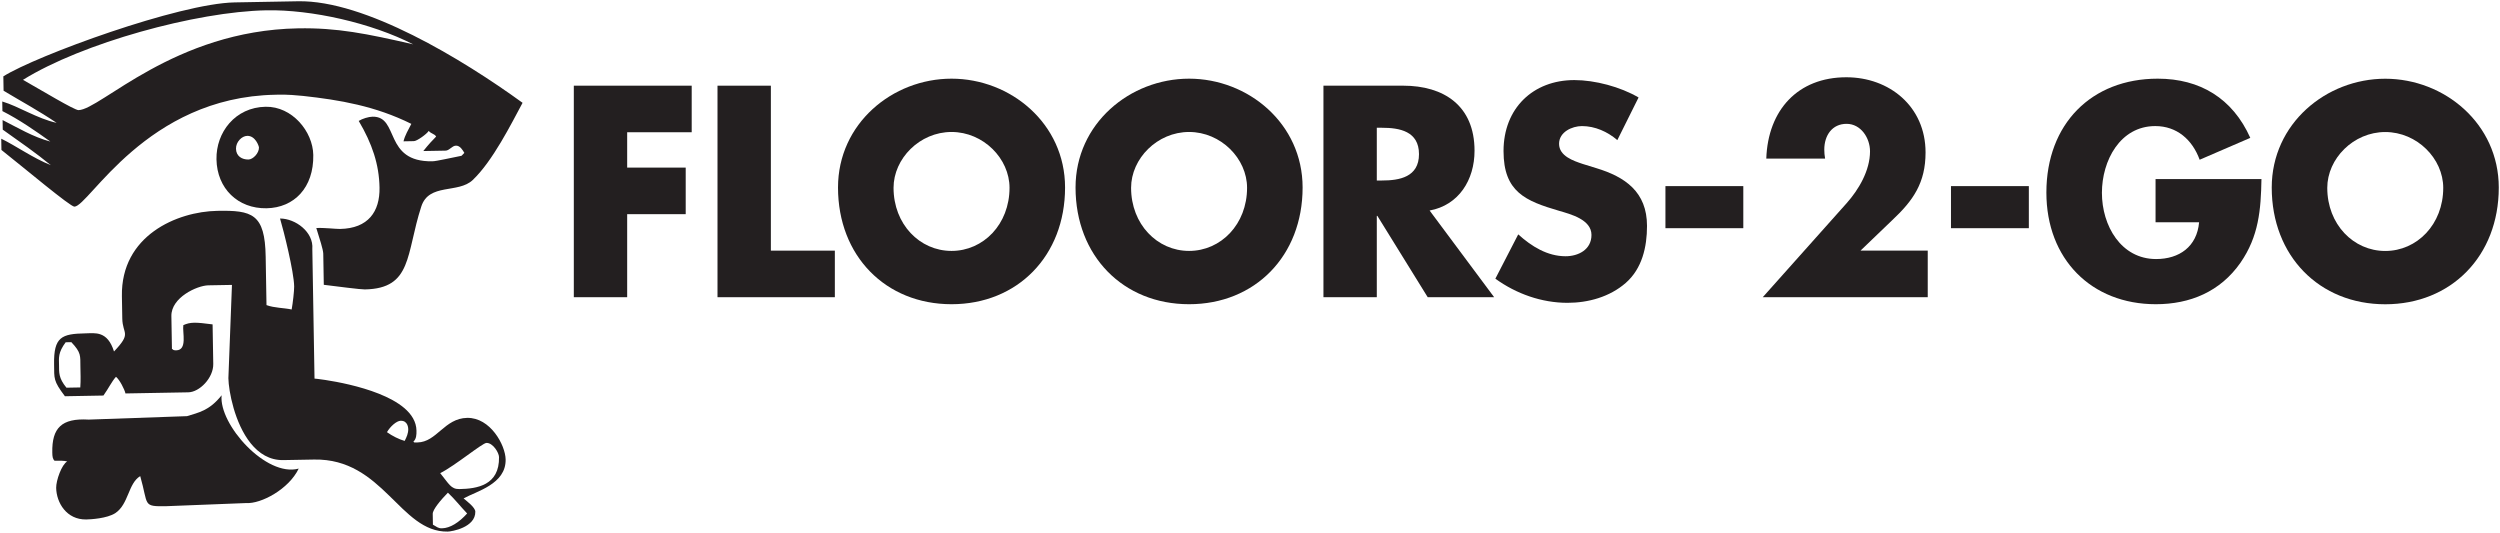
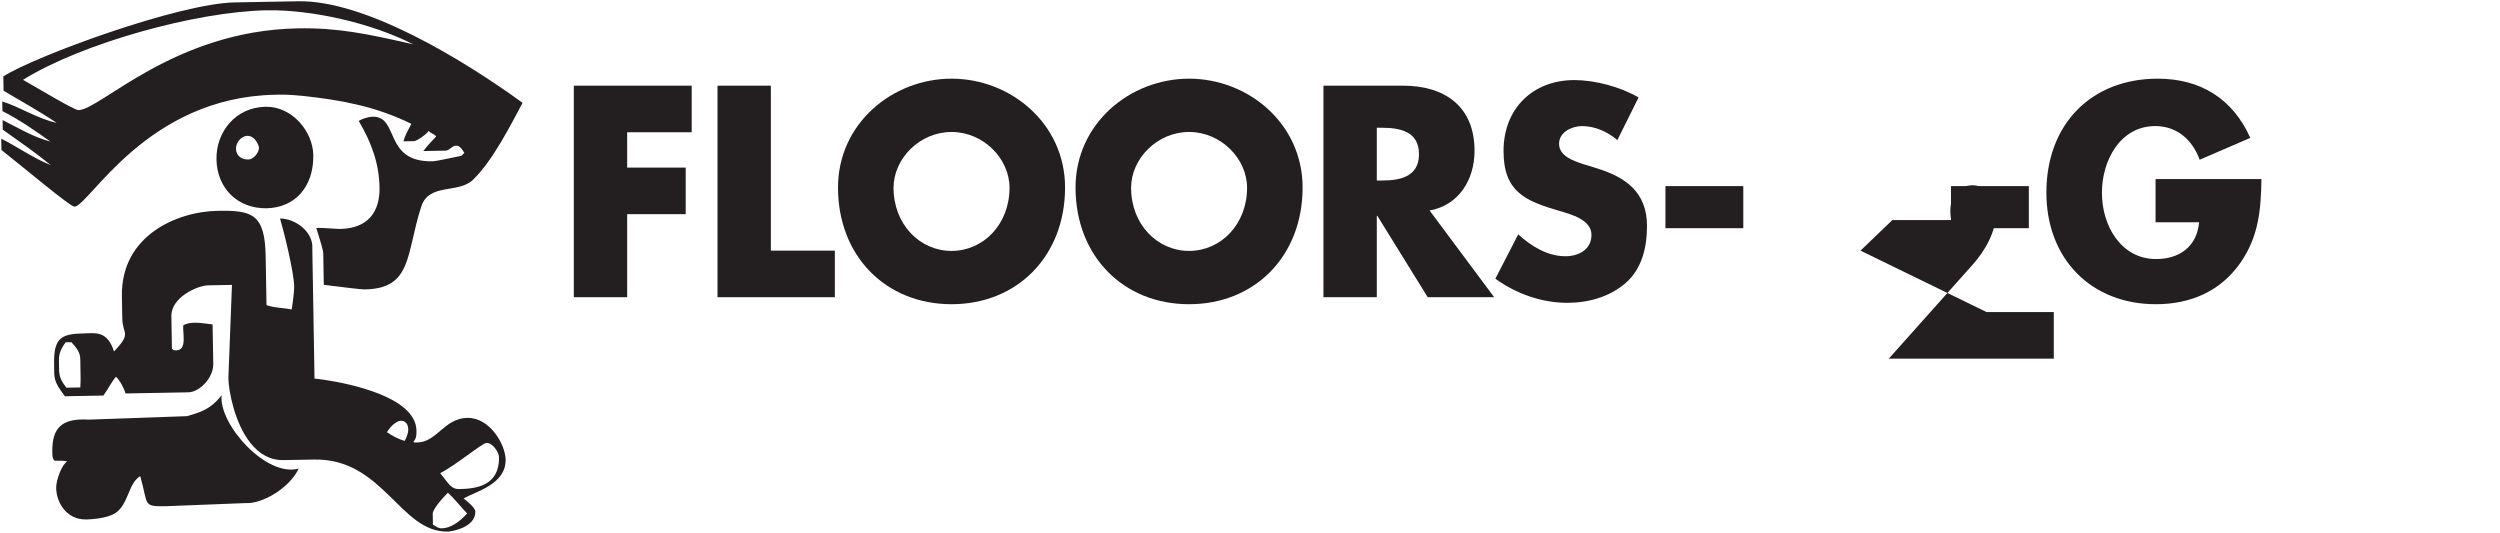
<svg xmlns="http://www.w3.org/2000/svg" xmlns:ns1="http://www.inkscape.org/namespaces/inkscape" xmlns:ns2="http://sodipodi.sourceforge.net/DTD/sodipodi-0.dtd" id="svg2985" version="1.1" ns1:version="0.48.5 r10040" width="1000" height="213.137" xml:space="preserve" ns2:docname="A.svg">
  <defs id="defs2989">
    <clipPath clipPathUnits="userSpaceOnUse" id="clipPath2999">
      <path d="m -7,1274 928,0 0,-1285 -928,0 0,1285 z m 928,0 z" id="path3001" ns1:connector-curvature="0" />
    </clipPath>
    <clipPath clipPathUnits="userSpaceOnUse" id="clipPath3007">
      <path d="m 0.06,1263 914.04,0 0,-1263 L 0.06,0 l 0,1263 z" id="path3009" ns1:connector-curvature="0" />
    </clipPath>
    <clipPath clipPathUnits="userSpaceOnUse" id="clipPath3033">
      <path d="m 644.14,586.56 85.04,0 0,-119.77 -85.04,0 0,119.77 z" clip-rule="evenodd" id="path3035" ns1:connector-curvature="0" />
    </clipPath>
    <clipPath clipPathUnits="userSpaceOnUse" id="clipPath3047">
      <path d="m -7,1274 928,0 0,-1285 -928,0 0,1285 z m 928,0 z" id="path3049" ns1:connector-curvature="0" />
    </clipPath>
    <clipPath clipPathUnits="userSpaceOnUse" id="clipPath3055">
      <path d="m 0.06,1263 914.04,0 0,-1263 L 0.06,0 l 0,1263 z" id="path3057" ns1:connector-curvature="0" />
    </clipPath>
    <clipPath clipPathUnits="userSpaceOnUse" id="clipPath3065">
      <path d="m 644.14,452.62 85.04,0 0,-119.77 -85.04,0 0,119.77 z" clip-rule="evenodd" id="path3067" ns1:connector-curvature="0" />
    </clipPath>
    <clipPath clipPathUnits="userSpaceOnUse" id="clipPath3079">
      <path d="m -7,1274 928,0 0,-1285 -928,0 0,1285 z m 928,0 z" id="path3081" ns1:connector-curvature="0" />
    </clipPath>
    <clipPath clipPathUnits="userSpaceOnUse" id="clipPath3087">
      <path d="m 0.06,1263 914.04,0 0,-1263 L 0.06,0 l 0,1263 z" id="path3089" ns1:connector-curvature="0" />
    </clipPath>
    <clipPath clipPathUnits="userSpaceOnUse" id="clipPath3097">
      <path d="m 644.14,318.68 85.04,0 0,-119.76 -85.04,0 0,119.76 z" clip-rule="evenodd" id="path3099" ns1:connector-curvature="0" />
    </clipPath>
    <clipPath clipPathUnits="userSpaceOnUse" id="clipPath3111">
      <path d="m -7,1274 928,0 0,-1285 -928,0 0,1285 z m 928,0 z" id="path3113" ns1:connector-curvature="0" />
    </clipPath>
    <clipPath clipPathUnits="userSpaceOnUse" id="clipPath3119">
      <path d="m 0.06,1263 914.04,0 0,-1263 L 0.06,0 l 0,1263 z" id="path3121" ns1:connector-curvature="0" />
    </clipPath>
    <clipPath clipPathUnits="userSpaceOnUse" id="clipPath3129">
      <path d="m 644.14,184.74 85.04,0 0,-119.76 -85.04,0 0,119.76 z" clip-rule="evenodd" id="path3131" ns1:connector-curvature="0" />
    </clipPath>
    <clipPath clipPathUnits="userSpaceOnUse" id="clipPath3143">
      <path d="m -7,1274 928,0 0,-1285 -928,0 0,1285 z m 928,0 z" id="path3145" ns1:connector-curvature="0" />
    </clipPath>
    <clipPath clipPathUnits="userSpaceOnUse" id="clipPath3151">
      <path d="m 0.06,1263 914.04,0 0,-1263 L 0.06,0 l 0,1263 z" id="path3153" ns1:connector-curvature="0" />
    </clipPath>
    <clipPath clipPathUnits="userSpaceOnUse" id="clipPath3223">
-       <path d="m 250.458,586.56 -102.448,0 0,-487.907 102.448,0" id="path3225" ns1:connector-curvature="0" />
-     </clipPath>
+       </clipPath>
    <clipPath clipPathUnits="userSpaceOnUse" id="clipPath3237">
      <path d="m 250.458,586.56 -102.448,0 0,-487.907 102.448,0" id="path3239" ns1:connector-curvature="0" />
    </clipPath>
    <clipPath clipPathUnits="userSpaceOnUse" id="clipPath3251">
      <path d="m -7,1274 928,0 0,-1285 -928,0 0,1285 z m 928,0 z" id="path3253" ns1:connector-curvature="0" />
    </clipPath>
    <clipPath clipPathUnits="userSpaceOnUse" id="clipPath3259">
      <path d="m 0.06,1263 914.04,0 0,-1263 L 0.06,0 l 0,1263 z" id="path3261" ns1:connector-curvature="0" />
    </clipPath>
    <clipPath clipPathUnits="userSpaceOnUse" id="clipPath3281">
      <path d="m 170.28,1202.65 33.07,0 0,-119.76 -33.07,0 0,119.76 z m 33.07,0 z" clip-rule="evenodd" id="path3283" ns1:connector-curvature="0" />
    </clipPath>
    <clipPath clipPathUnits="userSpaceOnUse" id="clipPath3289">
      <path d="m -7,1274 928,0 0,-1285 -928,0 0,1285 z m 928,0 z" id="path3291" ns1:connector-curvature="0" />
    </clipPath>
    <clipPath clipPathUnits="userSpaceOnUse" id="clipPath3297">
      <path d="m 0.06,1263 914.04,0 0,-1263 L 0.06,0 l 0,1263 z" id="path3299" ns1:connector-curvature="0" />
    </clipPath>
  </defs>
  <ns2:namedview pagecolor="#ffffff" bordercolor="#666666" borderopacity="1" objecttolerance="10" gridtolerance="10" guidetolerance="10" ns1:pageopacity="0" ns1:pageshadow="2" ns1:window-width="1047" ns1:window-height="1031" id="namedview2987" showgrid="false" fit-margin-left="0.5" fit-margin-bottom="0.5" fit-margin-top="0.5" fit-margin-right="0.5" ns1:zoom="0.18176653" ns1:cx="1383.9198" ns1:cy="-617.9236" ns1:window-x="878" ns1:window-y="-15" ns1:window-maximized="0" ns1:current-layer="g2993" />
  <g id="g2993" ns1:groupmode="layer" ns1:label="ar2004" transform="matrix(0,-1.25,-1.25,0,733.7,397.999)">
    <path d="m 284.235,501.948 c 0.153,-8.471 -7.917,-15.111 -15.428,-15.239 -10.486,-0.178 -16.897,6.151 -17.054,14.951 -0.164,9.126 6.279,15.87 15.686,16.029 8.593,0.146 16.621,-5.958 16.797,-15.742 z m -9.31,5.884 c -0.032,1.772 -1.96,3.646 -4.124,3.61 -2.369,-0.04 -3.487,-1.899 -3.448,-4 0.025,-1.444 2.023,-3.38 3.85,-3.35 0.405,0.007 3.771,1.115 3.723,3.741" style="fill:#231f20;fill-opacity:1;fill-rule:nonzero;stroke:none" id="path3171" ns1:connector-curvature="0" />
    <path d="m 191.912,516.046 c -9.309,0.934 -26.331,-14.267 -23.463,-24.674 -6.583,3.148 -11.348,12.056 -11.031,16.843 l -0.998,25.461 c -0.14,7.815 0.229,5.709 9.619,8.412 -2.297,3.874 -8.985,3.679 -11.835,7.966 -1.739,2.664 -2.012,7.987 -2.035,9.299 -0.113,6.305 5.375,9.551 10.113,9.631 2.369,0.04 7.506,-1.776 8.448,-3.536 0.292,0.91 0.236,2.369 0.228,4.046 0.59,0.621 1.321,0.709 2.673,0.733 7.784,0.133 11.018,-2.92 10.498,-11.654 l 1.103,-31.466 c 1.143,-3.623 1.723,-7.158 6.681,-11.061" style="fill:#231f20;fill-opacity:1;fill-rule:nonzero;stroke:none" id="path3173" ns1:connector-curvature="0" />
    <path d="m 276.079,365.618 14.902,0 0,37.721 -67.687,0 0,-17.074 26.571,0 0,-18.73 14.903,0 0,18.73 11.312,0 0,-20.647" style="fill:#231f20;fill-opacity:1;fill-rule:nonzero;stroke:none" id="path3199" ns1:connector-curvature="0" />
    <path d="m 290.98,340.282 0,17.076 -67.687,0 0,-37.549 14.902,0 0,20.473 52.786,0" style="fill:#231f20;fill-opacity:1;fill-rule:nonzero;stroke:none" id="path3201" ns1:connector-curvature="0" />
    <path d="m 276.167,282.468 c 0,-10.192 -8.528,-18.556 -17.863,-18.556 -11.671,0 -20.199,8.364 -20.199,18.556 0,10.192 8.528,18.558 20.199,18.558 9.335,0 17.863,-8.365 17.863,-18.558 z m 17.058,0 c 0,18.905 -14.363,36.329 -34.831,36.329 -21.905,0 -37.344,-15.245 -37.344,-36.329 0,-21.082 15.44,-36.328 37.344,-36.328 20.468,0 34.831,17.423 34.831,36.328" style="fill:#231f20;fill-opacity:1;fill-rule:nonzero;stroke:none" id="path3203" ns1:connector-curvature="0" />
    <path d="m 276.167,206.454 c 0,-10.192 -8.528,-18.556 -17.863,-18.556 -11.671,0 -20.199,8.364 -20.199,18.556 0,10.194 8.528,18.558 20.199,18.558 9.335,0 17.863,-8.364 17.863,-18.558 z m 17.058,0 c 0,18.906 -14.363,36.331 -34.831,36.331 -21.905,0 -37.344,-15.247 -37.344,-36.331 0,-21.082 15.44,-36.328 37.344,-36.328 20.468,0 34.831,17.423 34.831,36.328" style="fill:#231f20;fill-opacity:1;fill-rule:nonzero;stroke:none" id="path3205" ns1:connector-curvature="0" />
    <path d="m 277.514,146.384 0,-1.654 c 0,-5.578 -1.078,-11.848 -8.438,-11.848 -7.36,0 -8.438,6.271 -8.438,11.848 l 0,1.654 16.877,0 z m -26.483,-16.9 c 1.706,-9.324 9.785,-14.375 19.122,-14.375 14.453,0 20.827,9.844 20.827,22.823 l 0,25.526 -67.687,0 0,-17.074 26.034,0 0,-0.176 -26.034,-16.114 0,-21.26 27.738,20.651" style="fill:#231f20;fill-opacity:1;fill-rule:nonzero;stroke:none" id="path3207" ns1:connector-curvature="0" />
    <path d="m 287.208,62.619 c 3.414,5.837 5.566,13.938 5.566,20.559 0,13.156 -8.976,22.652 -22.71,22.652 -13.106,0 -15.98,-7.056 -19.122,-17.772 -1.078,-3.661 -2.782,-10.37 -7.719,-10.37 -4.757,0 -6.822,4.271 -6.822,8.277 0,5.835 3.141,10.89 7,15.161 l -14.182,7.319 c -4.847,-6.709 -7.722,-14.814 -7.722,-23.089 0,-6.623 1.885,-13.503 6.375,-18.642 4.578,-5.227 11.491,-6.797 18.224,-6.797 10.952,0 15.709,7.056 18.493,16.205 l 1.347,4.357 c 0.988,2.962 2.513,7.58 6.463,7.58 3.769,0 5.656,-4.183 5.656,-7.32 0,-4.181 -1.796,-8.187 -4.49,-11.325 l 13.644,-6.794" style="fill:#231f20;fill-opacity:1;fill-rule:nonzero;stroke:none" id="path3209" ns1:connector-curvature="0" />
    <path d="m 245.377,29.102 13.465,0 0,24.916 -13.465,0 0,-24.916 z" style="fill:#231f20;fill-opacity:1;fill-rule:nonzero;stroke:none" id="path3211" ns1:connector-curvature="0" />
-     <path d="m 238.195,-8.399 9.785,-10.191 c 6.284,-6.709 11.94,-10.628 21.636,-10.628 14.721,0 24.057,11.586 24.057,25.351 0,15.508 -10.503,25.091 -26.034,25.614 l 0,-18.817 c 0.988,0.171 1.977,0.259 2.872,0.259 4.58,0 8.259,-2.528 8.259,-7.144 0,-4.53 -4.488,-7.491 -8.797,-7.491 -6.192,0 -12.297,3.659 -16.607,7.491 l -30.072,26.833 0,-52.794 14.902,0 0,21.516" style="fill:#231f20;fill-opacity:1;fill-rule:nonzero;stroke:none" id="path3213" ns1:connector-curvature="0" />
+     <path d="m 238.195,-8.399 9.785,-10.191 l 0,-18.817 c 0.988,0.171 1.977,0.259 2.872,0.259 4.58,0 8.259,-2.528 8.259,-7.144 0,-4.53 -4.488,-7.491 -8.797,-7.491 -6.192,0 -12.297,3.659 -16.607,7.491 l -30.072,26.833 0,-52.794 14.902,0 0,21.516" style="fill:#231f20;fill-opacity:1;fill-rule:nonzero;stroke:none" id="path3213" ns1:connector-curvature="0" />
    <path d="m 245.377,-62.269 13.465,0 0,24.916 -13.465,0 0,-24.916 z" style="fill:#231f20;fill-opacity:1;fill-rule:nonzero;stroke:none" id="path3215" ns1:connector-curvature="0" />
    <path d="m 261.086,-102.818 -13.823,0 0,-13.936 c -7.81,0.694 -11.76,6.359 -11.76,13.762 0,11.239 10.682,17.337 21.185,17.337 10.324,0 21.366,-5.835 21.366,-17.074 0,-6.884 -4.31,-11.848 -10.774,-14.201 l 7.001,-16.206 c 12.659,5.666 18.943,16.119 18.943,29.62 0,21.17 -14.455,35.633 -36.447,35.633 -21.275,0 -35.728,-14.377 -35.728,-35.022 0,-10.976 4.038,-20.647 13.285,-27.094 8.44,-5.837 16.878,-6.533 26.752,-6.709 l 0,33.889" style="fill:#231f20;fill-opacity:1;fill-rule:nonzero;stroke:none" id="path3217" ns1:connector-curvature="0" />
    <g id="g3219" transform="matrix(1.661,0,0,1.661,-98.031,-387.763)">
      <g id="g3221" clip-path="url(#clipPath3223)">
        <path d="m 225.274,127.298 c 0,-6.136 -5.134,-11.172 -10.754,-11.172 -7.026,0 -12.16,5.036 -12.16,11.172 0,6.135 5.134,11.17 12.16,11.17 5.62,0 10.754,-5.035 10.754,-11.17 z m 10.269,0 c 0,11.381 -8.647,21.869 -20.969,21.869 -13.187,0 -22.482,-9.177 -22.482,-21.869 0,-12.693 9.295,-21.871 22.482,-21.871 12.322,0 20.969,10.488 20.969,21.871" style="fill:#231f20;fill-opacity:1;fill-rule:nonzero;stroke:none" id="path3227" ns1:connector-curvature="0" />
      </g>
    </g>
    <g id="g3233" transform="matrix(1.661,0,0,1.661,-98.031,-387.763)">
      <g id="g3235" clip-path="url(#clipPath3237)" />
    </g>
    <path id="path3245" style="fill:#231f20;fill-opacity:1;fill-rule:evenodd;stroke:none" d="m 183.759,458.732 c 0.038,-2.299 -2.327,-2.405 -2.664,-2.41 -1.352,-0.022 -2.57,0.51 -3.792,1.149 0.503,1.769 1.58,3.952 2.802,5.661 1.847,-1.06 3.628,-3.088 3.654,-4.4 z m 4.123,-1.073 c -2.018,-2.385 -4.422,-3.923 -7.284,-3.973 -1.352,-0.022 -2.628,0.033 -3.536,0.992 -0.341,-0.453 -0.269,-0.005 -0.246,-1.319 0.11,-6.171 7.734,-8.604 7.864,-15.893 0.136,-7.42 -8.711,-12.234 -13.314,-12.312 -7.917,-0.135 -10.153,9.357 -12.461,13.455 -0.837,-0.992 -2.875,-3.729 -4.227,-3.754 -5.075,-0.085 -6.362,7.578 -6.385,8.825 -0.276,15.302 23.453,20.629 23.054,42.76 l -0.176,9.85 c -0.158,8.829 8.87,13.669 16.709,15.938 l 0.003,-54.568 z m -27.135,-14.029 c -2.203,-2.325 -4.34,-3.938 -6.658,-6.156 -2.877,2.59 -4.701,5.437 -4.749,8.063 -0.023,1.314 0.541,1.703 1.161,2.89 l 3.458,0.058 c 1.354,0.043 4.5,-2.608 6.787,-4.855 z m 15.923,-12.342 c 0.038,-2.103 -3.176,-3.997 -4.53,-4.018 -9.068,-0.154 -10.144,7.053 -10.244,12.699 -0.05,2.693 1.661,3.317 5.093,6.123 2.44,-4.837 9.658,-13.491 9.681,-14.804 m 141.325,60.262 c 0.384,-21.406 -18.533,-52.558 -32.496,-71.815 -6.688,3.596 -18.637,9.554 -24.707,15.955 -4.417,4.654 -0.885,14.034 -8.51,16.466 -15.182,4.933 -26.222,2.825 -26.498,18.061 -0.022,1.314 0.929,8.719 1.48,13.129 l 9.991,0.169 c 1.354,0.055 4.699,1.149 8.173,2.224 0.154,-2.312 -0.316,-6.262 -0.292,-7.575 0.163,-9.063 5.578,-12.782 13.222,-12.652 7.443,0.128 14.101,2.37 21.345,6.658 0.728,-1.173 1.334,-3.119 1.357,-4.433 0.156,-8.668 -14.558,-3.399 -14.274,-19.159 0.022,-1.314 1.189,-6.242 1.761,-9.309 l 0.925,-0.9 c 0.885,0.52 2.345,1.36 2.322,2.674 -0.025,1.312 -1.664,2.139 -1.601,3.455 l -0.126,7.006 c 2.028,-1.601 3.681,-3.149 4.634,-4.11 0.909,0.515 0.821,1.517 1.809,2.379 -0.985,0.58 -3.319,3.839 -3.274,4.759 l -0.06,3.306 c 1.929,-0.463 3.606,-1.5 5.585,-2.503 5.729,11.528 7.661,22.969 8.942,34.617 0.573,5.724 0.4,7.595 0.379,8.908 -0.743,41.303 -35.726,59.629 -35.81,64.292 -0.023,1.312 12.224,15.87 18.141,23.346 l 3.605,0.061 c -2.349,-4.81 -6.164,-10.099 -8.476,-15.865 3.904,4.746 7.579,10.038 11.37,15.385 l 3.071,0.053 c -2.289,-4.548 -5.483,-9.855 -6.887,-15.297 3.375,4.709 7.043,9.983 9.752,15.35 l 3.075,0.053 c -1.565,-5.286 -5.445,-11.101 -6.842,-17.401 3.9,5.761 7.031,11.574 10.282,16.976 l 4.603,0.076 c 6.646,-10.556 23.343,-56.254 23.662,-73.985 l 0.367,-20.357 z m -2.892,10.133 c 0.261,-14.382 -4.026,-33.555 -10.89,-46.937 3.422,14.887 5.342,24.313 5.116,36.856 -0.713,39.661 -26.044,63.207 -26.17,70.234 -0.023,1.314 6.319,11.794 9.694,17.768 11.745,-18.852 21.848,-55.463 22.25,-77.921 m -127.22,10.544 c 3.877,1.123 7.465,1.615 9.503,1.65 l 29.845,-1.143 -0.136,7.623 c -0.108,3.611 -3.91,11.824 -9.799,11.762 l -10.569,-0.179 c 0.088,-0.299 -0.458,-0.046 -0.435,-1.359 0.065,-3.678 5.762,-1.942 8.063,-2.286 1.002,-2.261 0.978,-3.771 0.243,-9.365 l -12.626,-0.213 c -4.465,-0.108 -9.081,4.41 -9.114,8.023 l -0.36,20.068 c 1.337,0.307 4.448,1.894 5.327,3.05 -1.57,1.387 -3.724,2.377 -5.998,4.008 l -0.224,12.32 c 5.023,3.787 5.596,3.39 10.197,3.468 8.795,0.148 9.792,-2.397 9.928,-10.079 0.055,-3.021 0.885,-7 -5.802,-9.096 6.061,-5.761 5.405,-2.734 10.548,-2.648 l 7.173,0.121 c 19.352,0.329 27.051,-17.604 27.285,-30.541 0.199,-11.098 -0.877,-15.255 -14.681,-15.466 l -15.481,-0.262 c -0.935,-2.5 -0.867,-5.606 -1.402,-8.05 2.012,-0.377 6.015,-0.827 7.369,-0.804 4.736,0.08 17.661,3.307 21.742,4.518 -0.008,-4.95 -4.342,-10.79 -9.744,-10.327 l -41.485,-0.703 c 0.025,-0.367 -2.106,-20.039 -9.37,-28.659 l 0.007,54.568 z m 20.991,53.719 0.035,-1.811 c -3.384,-3.216 -4.389,-2.844 -7.772,-2.902 -2.164,-0.036 -4.345,-0.138 -6.716,0.035 l -0.081,4.435 c 3.118,2.57 4.915,2.331 7.216,2.369 2.302,0.04 4.018,0.341 7.319,-2.126" />
  </g>
</svg>